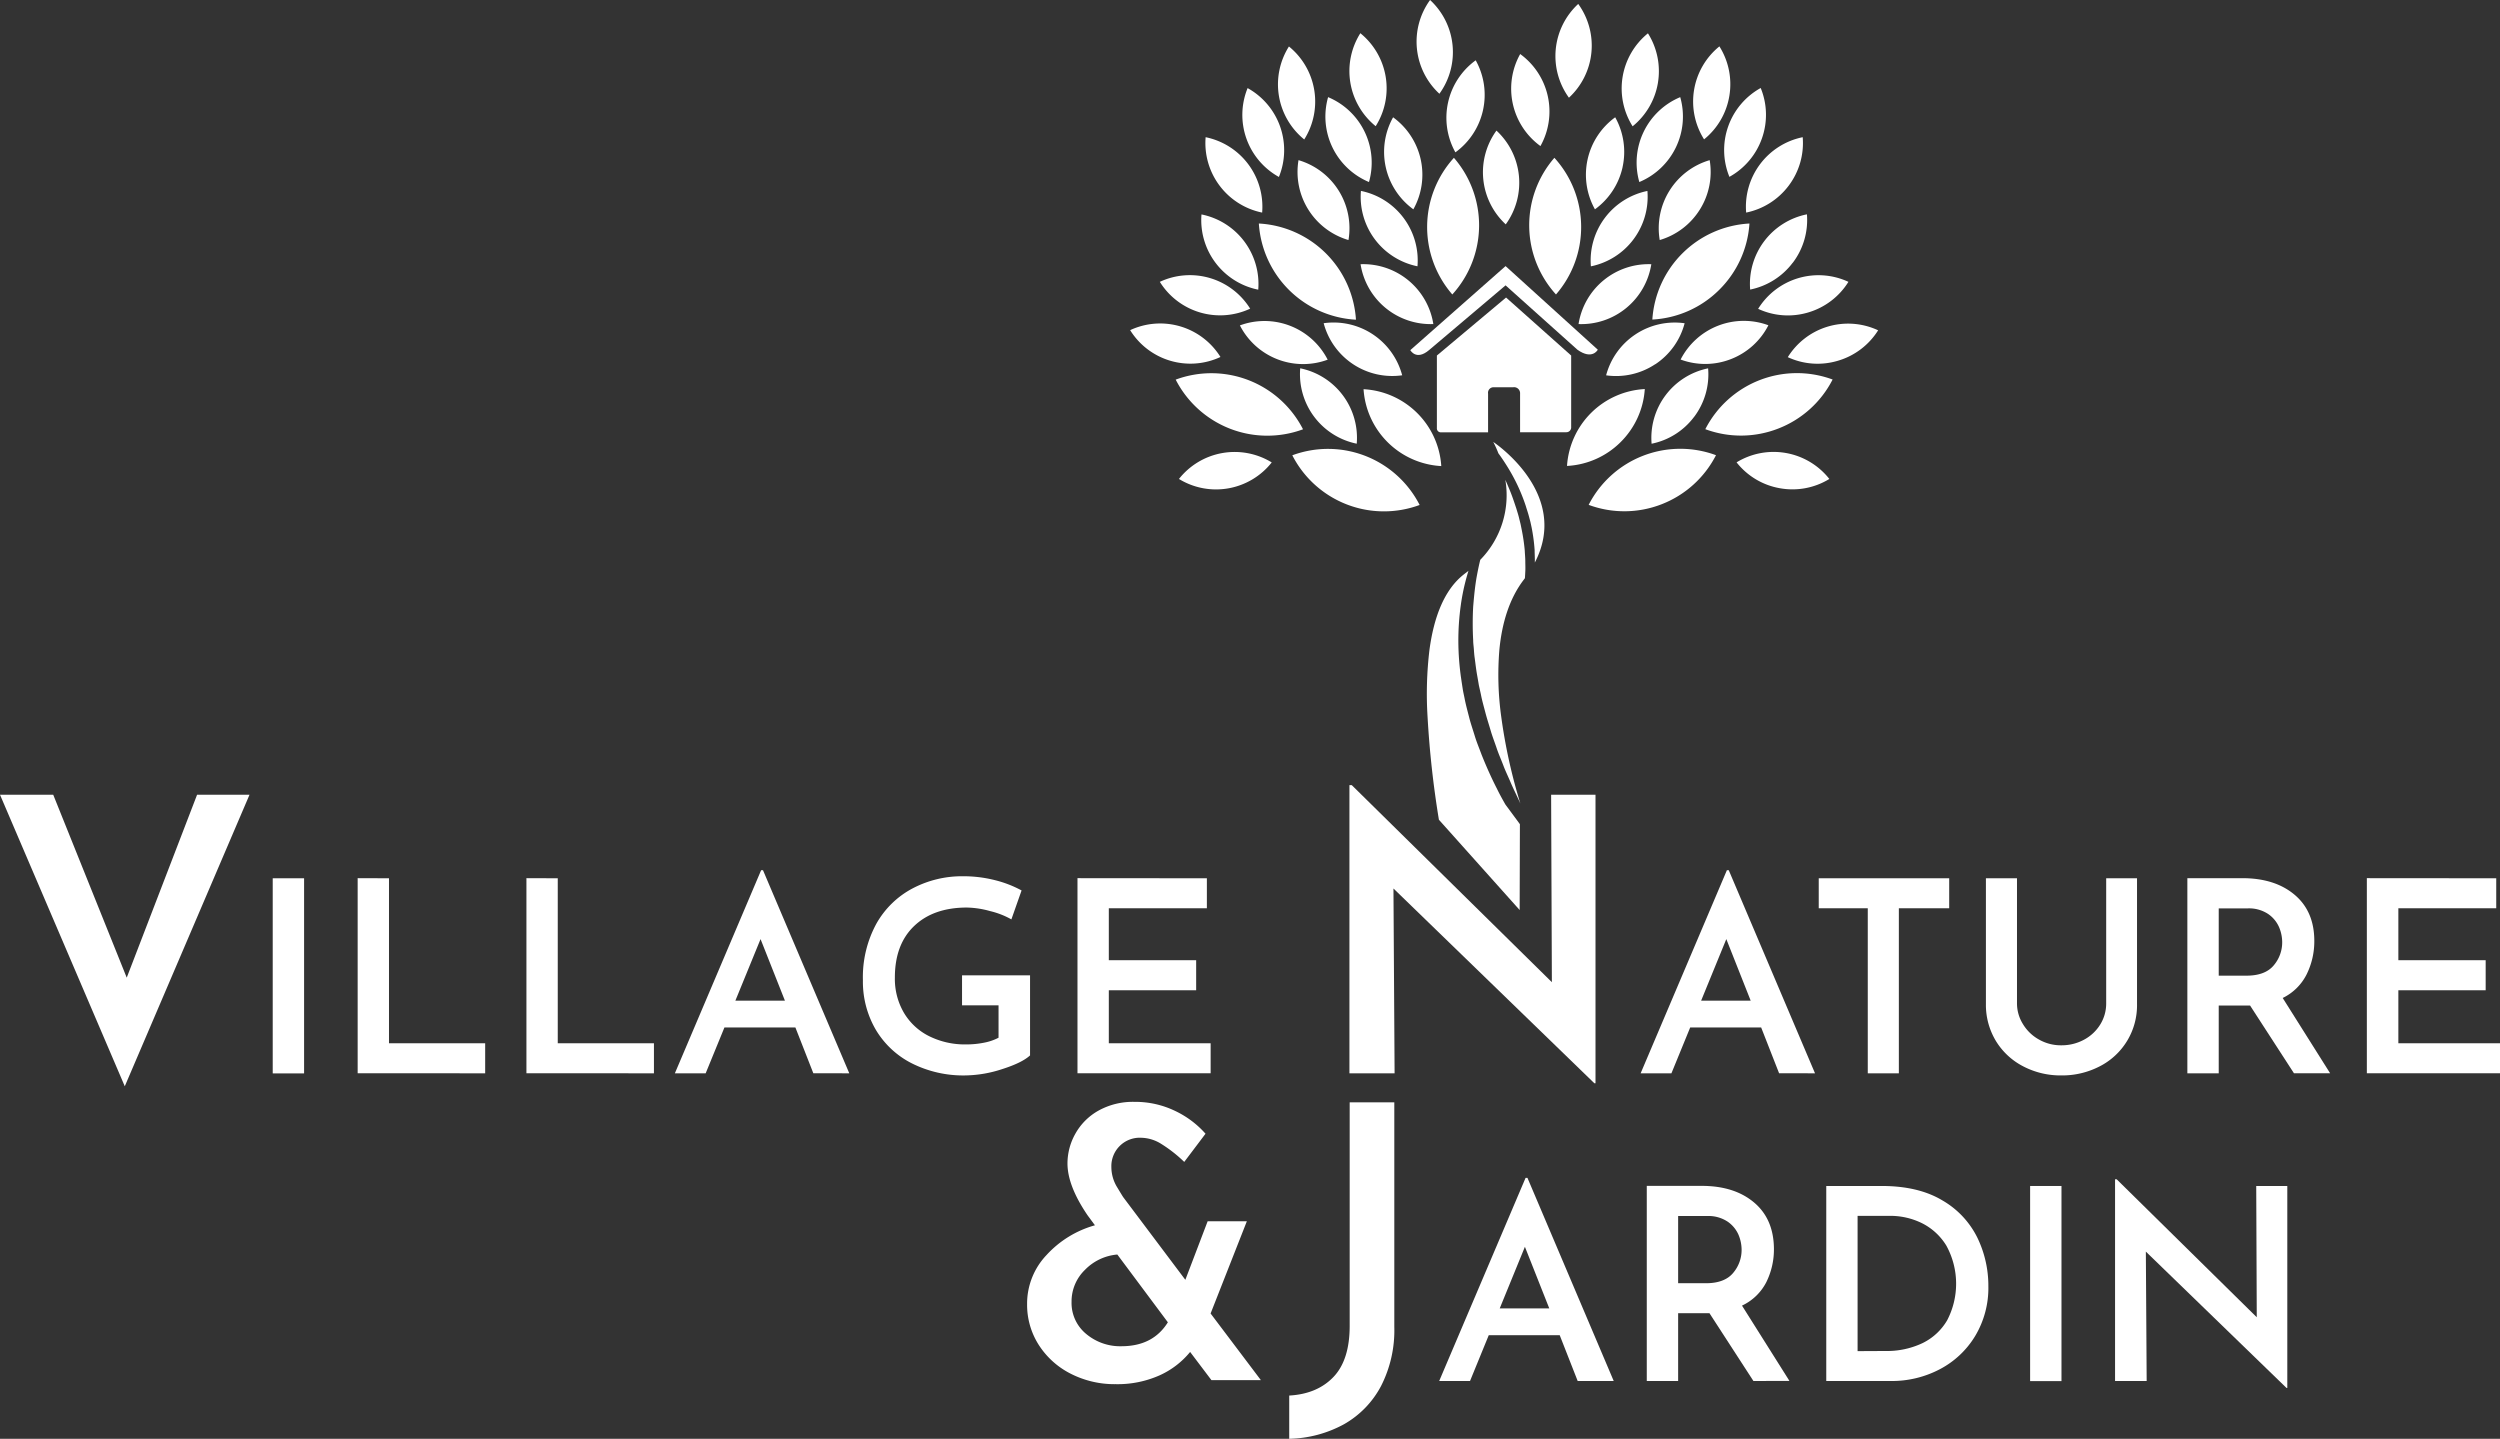
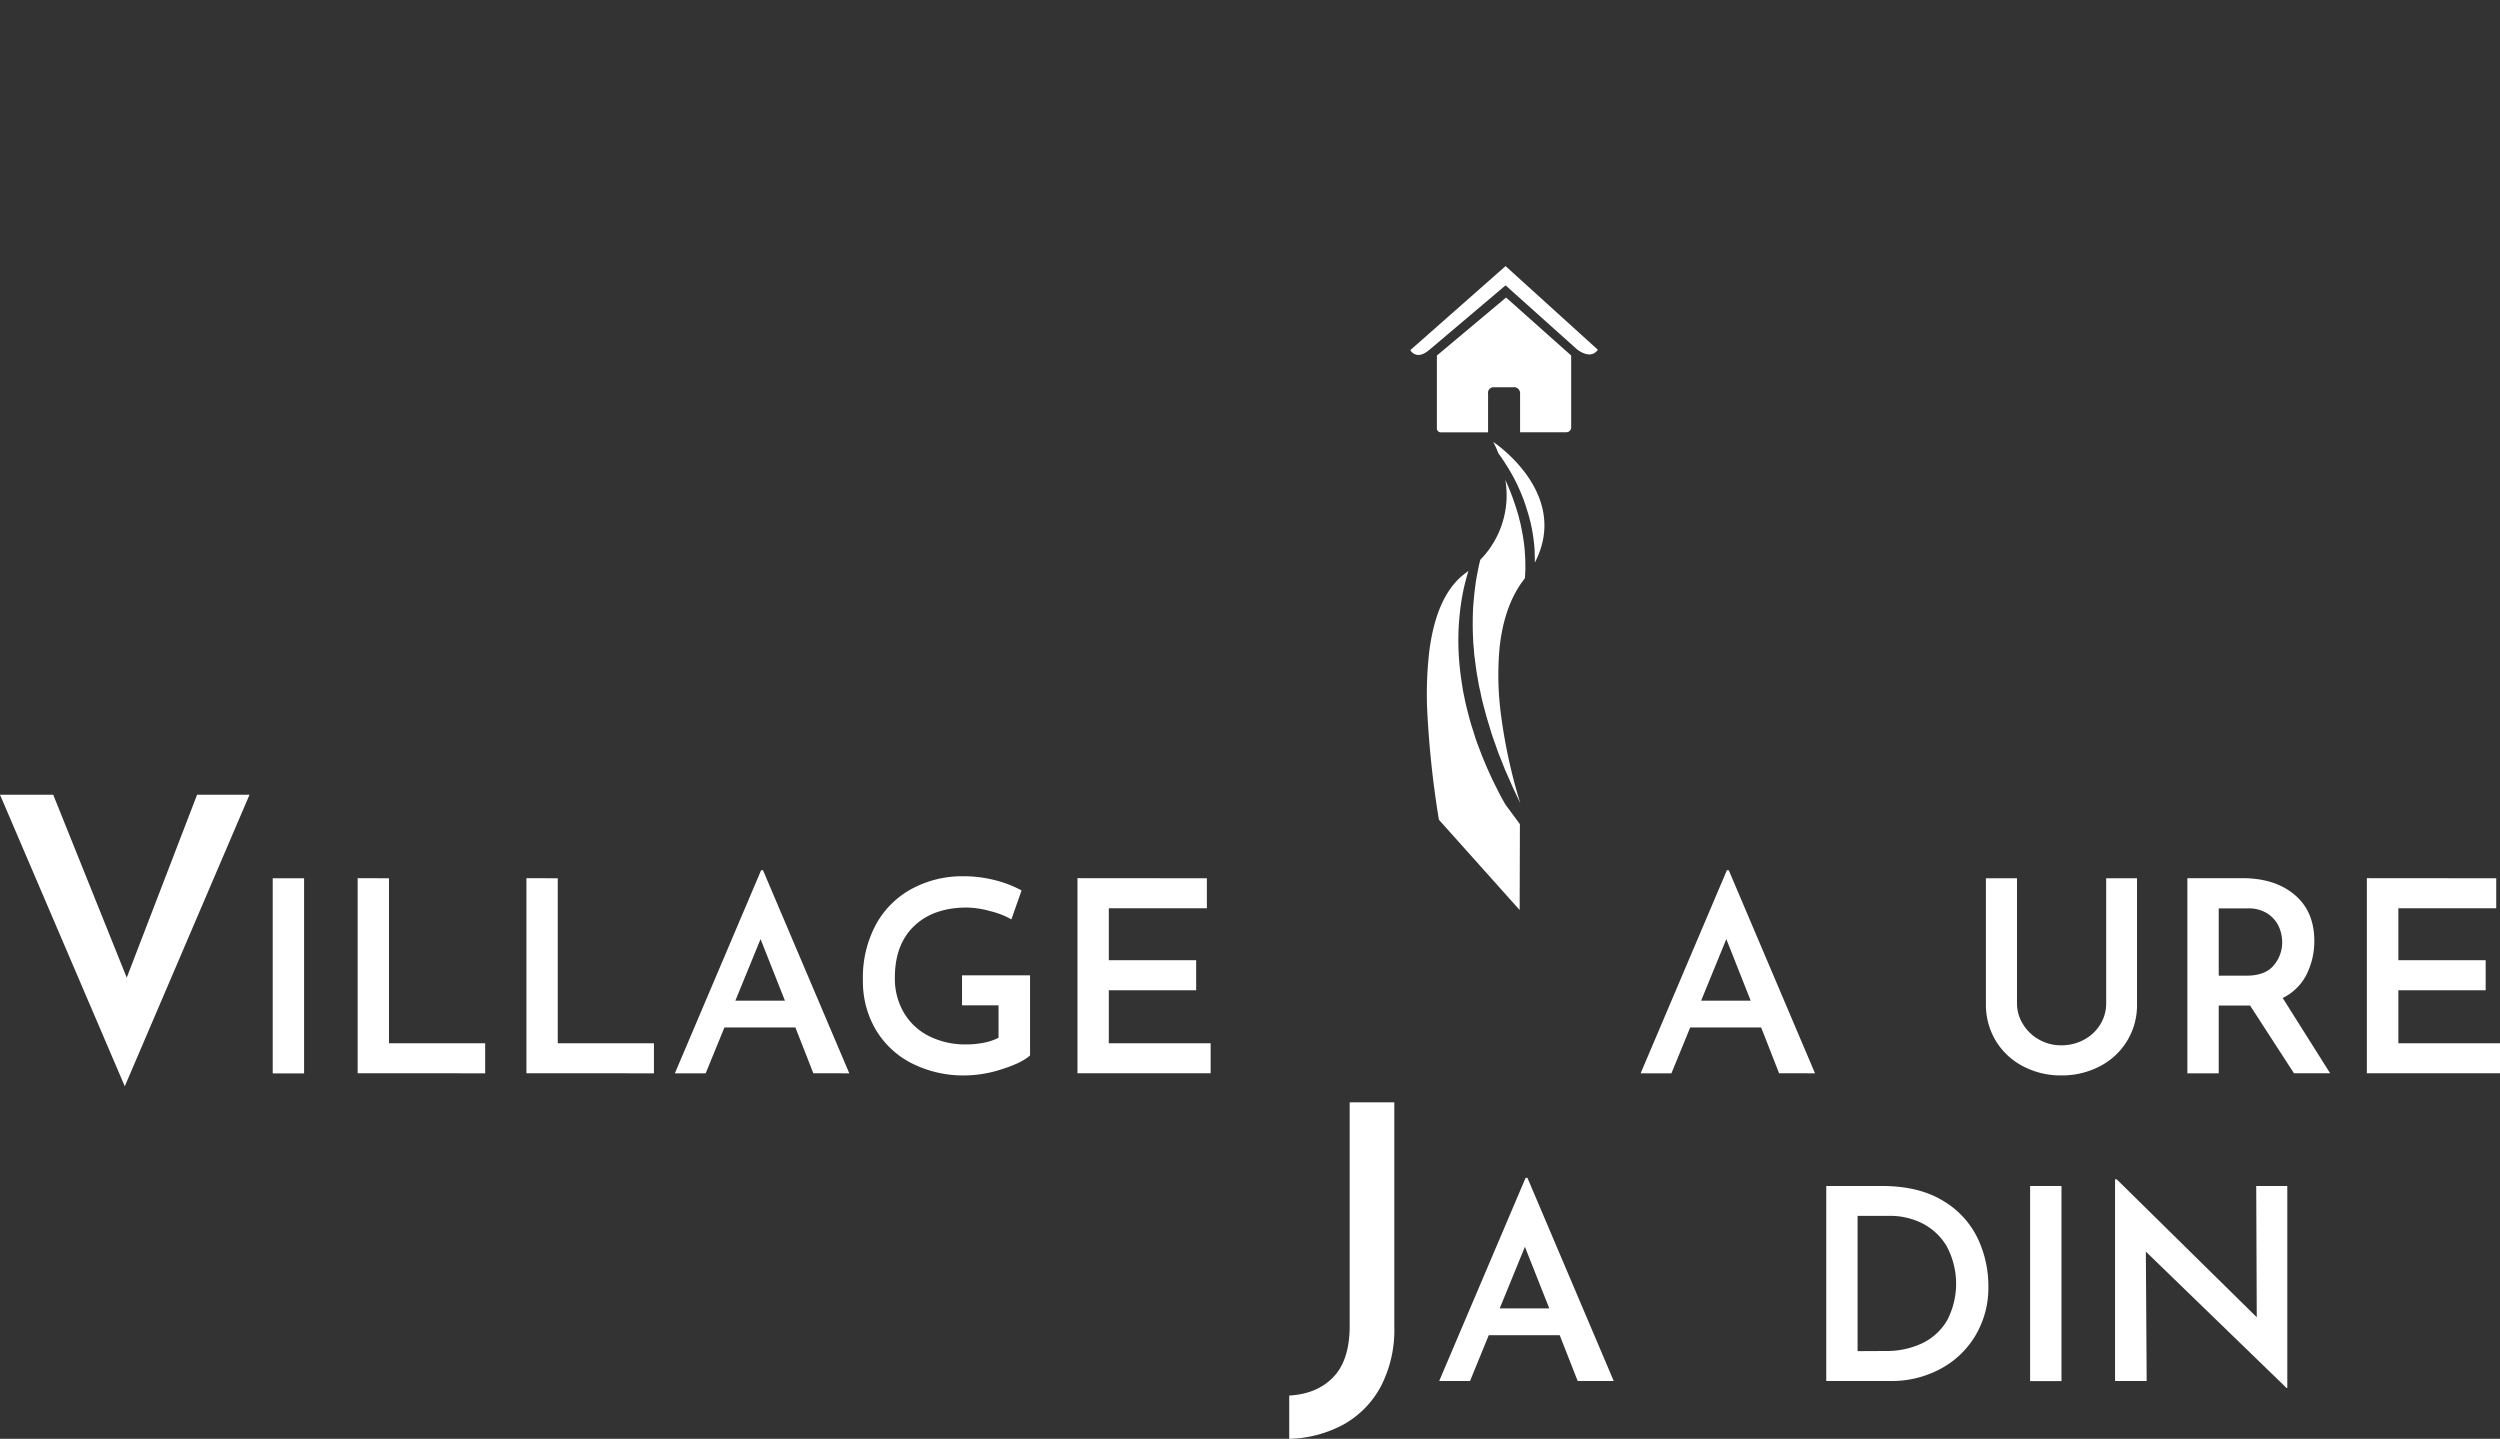
<svg xmlns="http://www.w3.org/2000/svg" xmlns:xlink="http://www.w3.org/1999/xlink" viewBox="0 0 704.65 405.54">
  <rect x="0" y="0" width="704.65" height="405.54" fill="#333333" stroke="none" />
  <defs>
    <style>.cls-1{fill:#fff;}.cls-2{fill:url(#Dégradé_sans_nom_13);}.cls-3{fill:url(#Dégradé_sans_nom_13-2);}.cls-4{fill:url(#Dégradé_sans_nom_13-3);}.cls-5{fill:url(#Dégradé_sans_nom_3);}.cls-6{fill:url(#Dégradé_sans_nom_3-2);}.cls-7{fill:url(#Dégradé_sans_nom_3-3);}</style>
    <linearGradient id="Dégradé_sans_nom_13" x1="426.17" y1="123.83" x2="444.1" y2="233.47" gradientUnits="userSpaceOnUse">
      <stop offset="0" stop-color="#fff" />
      <stop offset="0.89" stop-color="#fff" />
      <stop offset="1" stop-color="#fff" />
    </linearGradient>
    <linearGradient id="Dégradé_sans_nom_13-2" x1="415.43" y1="125.58" x2="433.36" y2="235.23" xlink:href="#Dégradé_sans_nom_13" />
    <linearGradient id="Dégradé_sans_nom_13-3" x1="397.59" y1="113.15" x2="423.37" y2="270.8" xlink:href="#Dégradé_sans_nom_13" />
    <linearGradient id="Dégradé_sans_nom_3" x1="362.36" y1="27.49" x2="479.8" y2="133.6" gradientTransform="matrix(0.99, -0.1, 0.1, 0.99, -10.24, 43.28)" gradientUnits="userSpaceOnUse">
      <stop offset="0.23" stop-color="#fff" />
      <stop offset="1" stop-color="#fff" />
    </linearGradient>
    <linearGradient id="Dégradé_sans_nom_3-2" x1="343.3" y1="37.89" x2="460.74" y2="143.99" gradientTransform="matrix(1, 0, 0, 1, 0, 0)" xlink:href="#Dégradé_sans_nom_3" />
    <linearGradient id="Dégradé_sans_nom_3-3" x1="349.13" y1="31.1" x2="466.57" y2="137.21" gradientTransform="matrix(1, 0, 0, 1, 0, 0)" xlink:href="#Dégradé_sans_nom_3" />
  </defs>
  <title>LOGO_BLC</title>
  <g id="Calque_2" data-name="Calque 2">
    <g id="Calque_1-2" data-name="Calque 1">
      <path class="cls-1" d="M70.33,224,35.17,306.18,0,224H15l20.72,51.56L55.55,224Z" />
      <path class="cls-1" d="M85.71,247.55v55H76.87v-55Z" />
      <path class="cls-1" d="M109.64,247.55v46.51h27.11v8.46H100.81v-55Z" />
      <path class="cls-1" d="M157.21,247.55v46.51h27.11v8.46H148.38v-55Z" />
      <path class="cls-1" d="M224.19,289.6h-20l-5.29,12.92h-8.68l24.31-57.24h.53l24.32,57.24H229.25Zm-2.95-7.55-6.87-17.36-7.1,17.36Z" />
      <path class="cls-1" d="M282.44,301.35a34.55,34.55,0,0,1-10.3,1.77,32.25,32.25,0,0,1-15.26-3.47,24.87,24.87,0,0,1-10.11-9.55,26.82,26.82,0,0,1-3.55-13.79A31.51,31.51,0,0,1,247,260.38a25.17,25.17,0,0,1,10.27-10,29.86,29.86,0,0,1,14.16-3.4,36.13,36.13,0,0,1,9,1.1,31.68,31.68,0,0,1,7.51,2.9l-2.87,8.16a23,23,0,0,0-6-2.34,25.92,25.92,0,0,0-6.53-1q-9.43,0-14.88,5.21t-5.43,14.57a18.88,18.88,0,0,0,2.53,9.85,17.06,17.06,0,0,0,7.1,6.61,22.59,22.59,0,0,0,10.45,2.34,25.18,25.18,0,0,0,5.06-.49,14.54,14.54,0,0,0,4.08-1.4v-9.13H271.16v-8.46h19.17v22.58C288.82,298.87,286.19,300.16,282.44,301.35Z" />
      <path class="cls-1" d="M340.17,247.55V256H312.53v14.65h24.62v8.46H312.53v14.95h28.7v8.46H303.7v-55Z" />
-       <path class="cls-1" d="M449.71,224v81.33h-.32l-56.63-54.9.32,52.1H380.35V221.29H381l56.41,55.55L437.2,224Z" />
      <path class="cls-1" d="M496.4,289.6h-20l-5.29,12.92h-8.68l24.31-57.24h.53l24.31,57.24H501.46Zm-2.95-7.55-6.87-17.36-7.1,17.36Z" />
-       <path class="cls-1" d="M549.4,247.55V256H535.21v46.52h-8.76V256H512.63v-8.45Z" />
      <path class="cls-1" d="M570.17,288.62A12.11,12.11,0,0,0,574.7,293a12.43,12.43,0,0,0,6.27,1.63,13.23,13.23,0,0,0,6.45-1.59,12,12,0,0,0,4.57-4.3,11.2,11.2,0,0,0,1.66-6V247.55h8.69V283a19.28,19.28,0,0,1-10.58,17.59A22.94,22.94,0,0,1,581,303.12a22.71,22.71,0,0,1-10.76-2.57,19.39,19.39,0,0,1-7.67-7.13A19.67,19.67,0,0,1,559.75,283V247.55h8.76v35.18A11,11,0,0,0,570.17,288.62Z" />
      <path class="cls-1" d="M646.58,302.52,634.2,283.41h-8.83v19.11h-8.84v-55H632q9.21,0,14.76,4.68t5.55,13a21,21,0,0,1-2.15,9.41,14.73,14.73,0,0,1-6.76,6.68l13.37,21.22ZM625.37,275h7.85c3.52,0,6.08-1,7.66-2.91a10,10,0,0,0,2.38-6.53,11,11,0,0,0-.9-4.27,8.71,8.71,0,0,0-3.1-3.7,9.74,9.74,0,0,0-5.74-1.55h-8.15Z" />
      <path class="cls-1" d="M703.59,247.55V256H676v14.65h24.61v8.46H676v14.95h28.69v8.46H667.12v-55Z" />
      <path class="cls-1" d="M389.27,390.65a26.66,26.66,0,0,1-10.46,10.79,33.57,33.57,0,0,1-15.43,4.1V393.35q7.88-.44,12.46-5.23t4.58-14.41v-63H393V374A34.5,34.5,0,0,1,389.27,390.65Z" />
      <path class="cls-1" d="M439.62,376.34h-20l-5.28,12.91h-8.69L430,332h.53l24.31,57.24H444.68Zm-2.94-7.55-6.87-17.37-7.1,17.37Z" />
-       <path class="cls-1" d="M494.22,389.25l-12.39-19.11H473v19.11h-8.84v-55h15.48q9.21,0,14.76,4.68T500,352a20.83,20.83,0,0,1-2.15,9.4A14.73,14.73,0,0,1,491,368l13.37,21.22ZM473,361.69h7.85c3.52,0,6.08-1,7.66-2.91a10,10,0,0,0,2.38-6.53A11,11,0,0,0,490,348a8.71,8.71,0,0,0-3.1-3.7,9.74,9.74,0,0,0-5.74-1.55H473Z" />
      <path class="cls-1" d="M514.75,334.28h15.63q10.35,0,17.11,4.07a24.79,24.79,0,0,1,9.85,10.5,31.14,31.14,0,0,1,3.1,13.67,26.35,26.35,0,0,1-3.74,14.08,25.38,25.38,0,0,1-10,9.36A29,29,0,0,1,533,389.25H514.75Zm16.69,46.51a23.38,23.38,0,0,0,10.38-2.19,16.3,16.3,0,0,0,7-6.45,22.31,22.31,0,0,0-.23-21.07,16.88,16.88,0,0,0-7-6.38,20.21,20.21,0,0,0-8.8-2h-9.21v38.13Z" />
      <path class="cls-1" d="M581.05,334.28v55h-8.84v-55Z" />
      <path class="cls-1" d="M644.7,334.28v56.93h-.22l-39.65-38.43.23,36.47h-8.91V332.39h.45l39.49,38.89-.15-37Z" />
      <g id="_Groupe_" data-name="&lt;Groupe&gt;">
        <path id="_Tracé_" data-name="&lt;Tracé&gt;" class="cls-2" d="M430.05,142.59c.3,1,.65,2,.91,3l.41,1.55.34,1.57a50.58,50.58,0,0,1,.84,6.33c0,1.05.08,2.1.06,3.13,0,.13,0,.26,0,.39,10.06-19.35-11.19-33.63-11.72-34a30.63,30.63,0,0,1,1.45,3.22c.9,1.21,1.79,2.56,2.68,4a51.86,51.86,0,0,1,2.71,5A51.08,51.08,0,0,1,430.05,142.59Z" />
        <path id="_Tracé_2" data-name="&lt;Tracé&gt;" class="cls-3" d="M423.16,202.17a85.93,85.93,0,0,1-.54-19.09c.72-7.4,2.76-14.33,6.91-19.73.1-.12.19-.26.28-.38.05-.61.08-1.24.11-1.87.06-.95,0-1.91,0-2.89s-.11-2-.15-3a53.21,53.21,0,0,0-.88-6l-.3-1.49-.37-1.47c-.22-1-.54-1.94-.82-2.89-.63-1.9-1.25-3.78-2-5.53-.36-.88-.73-1.75-1.11-2.59a26,26,0,0,1-7.06,22.55c-.37,1.46-.69,3.05-1,4.71-.47,2.62-.75,5.47-1,8.48a88.65,88.65,0,0,0,0,9.5c0,.83.13,1.66.19,2.49s.11,1.67.24,2.51c.23,1.68.41,3.39.73,5.09.15.85.3,1.71.44,2.57l.57,2.56c.32,1.72.82,3.42,1.26,5.12s1,3.38,1.49,5.07,1.14,3.32,1.7,5,1.27,3.23,1.87,4.83,1.35,3.12,2,4.66,1.38,3,2.05,4.46c.26.55.52,1.1.76,1.64A152,152,0,0,1,423.16,202.17Z" />
        <path id="_Tracé_3" data-name="&lt;Tracé&gt;" class="cls-4" d="M428.4,232.31l-.07,24.19-22.76-25.45a272.11,272.11,0,0,1-3.19-28.88,104.24,104.24,0,0,1,.54-19.09c1.22-9,4.11-16.93,9.85-21.31a1.93,1.93,0,0,1,.21-.17c.31-.23.62-.46.92-.7-.11.35-.22.7-.32,1.07a59.5,59.5,0,0,0-1.86,8.75,72.48,72.48,0,0,0-.67,10,75.12,75.12,0,0,0,.81,10.67c.13.89.27,1.8.41,2.71s.35,1.8.53,2.7c.34,1.82.84,3.59,1.29,5.38s1.07,3.53,1.6,5.29,1.25,3.44,1.87,5.14c1.34,3.37,2.79,6.62,4.36,9.68.74,1.54,1.56,3,2.38,4.45C424.41,226.9,428.29,232.13,428.4,232.31Z" />
      </g>
-       <path id="_Tracé_transparent_" data-name="&lt;Tracé transparent&gt;" class="cls-5" d="M445.66,63.65A28.94,28.94,0,0,1,438.57,83a29,29,0,0,1-.45-38.52A28.92,28.92,0,0,1,445.66,63.65Zm38.9,18.06a28.85,28.85,0,0,1-18.83,8.36A29,29,0,0,1,493.1,63,28.92,28.92,0,0,1,484.56,81.71Zm-27.81,42.94a23.13,23.13,0,0,1-15.07,6.68,23.2,23.2,0,0,1,21.92-21.67A23.13,23.13,0,0,1,456.75,124.65Zm11.64,17.46a28.9,28.9,0,0,1-20.61.19,29,29,0,0,1,35.89-14A29,29,0,0,1,468.39,142.11Zm32.87-21.33a28.87,28.87,0,0,1-20.6.19,29,29,0,0,1,35.88-14A28.91,28.91,0,0,1,501.26,120.78ZM487.9,101.21a19.92,19.92,0,0,1-14.2.13,20,20,0,0,1,24.74-9.66A19.91,19.91,0,0,1,487.9,101.21Zm-8.78-42.14a20,20,0,0,1-11.31,8.59,20,20,0,0,1,14.08-22.52A19.93,19.93,0,0,1,479.12,59.07Zm22.54,78.54a19.9,19.9,0,0,1-12.19-7.29A20,20,0,0,1,515.62,135,19.9,19.9,0,0,1,501.66,137.61Zm16.41-35.94a19.93,19.93,0,0,1-14.16-1,20,20,0,0,1,25.46-7.57A20,20,0,0,1,518.07,101.67Zm-8.35-13.62a19.9,19.9,0,0,1-14.17-1A20,20,0,0,1,521,79.44,20,20,0,0,1,509.72,88.05Zm-4.42-14a20,20,0,0,1-12,7.57,20,20,0,0,1,16-21.21A19.92,19.92,0,0,1,505.3,74.08ZM448.55,14.83a19.94,19.94,0,0,1-6.33,12.71,20,20,0,0,1,2.62-26.43A20,20,0,0,1,448.55,14.83Zm23.82,26.7a20,20,0,0,1-10.31,9.78,20,20,0,0,1,11.53-23.93A20,20,0,0,1,472.37,41.53Zm31.8,10.79a20,20,0,0,1-12,7.6,20,20,0,0,1,15.94-21.25A19.94,19.94,0,0,1,504.17,52.32Zm-36.86-29a20,20,0,0,1-7.14,12.28,20,20,0,0,1,4.32-26.21A20,20,0,0,1,467.31,23.29ZM496.62,39a20,20,0,0,1-9.17,10.85,20,20,0,0,1,8.82-25.05A19.92,19.92,0,0,1,496.62,39Zm-9.18-12a19.89,19.89,0,0,1-7.13,12.28,20,20,0,0,1,4.32-26.21A20,20,0,0,1,487.44,27Zm-20.89,75.65a19.92,19.92,0,0,1-13.85,3.14,20,20,0,0,1,22.13-14.68A19.88,19.88,0,0,1,466.55,102.68ZM458.39,86.8a19.92,19.92,0,0,1-13.46,4.54,20,20,0,0,1,20.51-16.87A20,20,0,0,1,458.39,86.8ZM383.52,74.47A20,20,0,0,1,404,91.34a20,20,0,0,1-20.51-16.87Zm94,43a19.9,19.9,0,0,1-12,7.6,20,20,0,0,1,15.93-21.25A19.91,19.91,0,0,1,477.51,117.5Zm-17.11-50a20,20,0,0,1-12,7.6,20,20,0,0,1,15.93-21.25A20,20,0,0,1,460.4,67.48Zm-3.07-20.35A20,20,0,0,1,449.55,59a20,20,0,0,1,5.71-25.94A20,20,0,0,1,457.33,47.13ZM418,31.05a20,20,0,0,1-7.78,11.89A20,20,0,0,1,415.94,17,20,20,0,0,1,418,31.05ZM409.8,44.48A29,29,0,0,1,409.35,83a29,29,0,0,1,.45-38.52ZM354.82,63a29,29,0,0,1,27.37,27.11A29,29,0,0,1,354.82,63Zm29.51,46.7a23.2,23.2,0,0,1,21.91,21.67,23.22,23.22,0,0,1-21.91-21.67Zm-20.08,18.63a29,29,0,0,1,35.89,14,29,29,0,0,1-35.89-14ZM331.38,107a29,29,0,0,1,35.89,14,29,29,0,0,1-35.89-14Zm18.1-15.28a20,20,0,0,1,24.74,9.66,20,20,0,0,1-24.74-9.66ZM366,45.14a20,20,0,0,1,14.08,22.52A20,20,0,0,1,366,45.14ZM332.3,135a20,20,0,0,1,26.15-4.66A20,20,0,0,1,332.3,135ZM318.56,93.05A20,20,0,0,1,344,100.62a20,20,0,0,1-25.46-7.57Zm8.35-13.61A20,20,0,0,1,352.37,87a20,20,0,0,1-25.46-7.56Zm11.74-19a20,20,0,0,1,16,21.21,20,20,0,0,1-16-21.21ZM403.08,0a20,20,0,0,1,2.63,26.43A20,20,0,0,1,403.08,0Zm18.71,36.81a20,20,0,0,1,2.62,26.43,20,20,0,0,1-2.62-26.43Zm-47.45-9.43a20,20,0,0,1,11.52,23.93,20,20,0,0,1-11.52-23.93ZM339.82,38.67a20,20,0,0,1,15.93,21.25,20,20,0,0,1-15.93-21.25ZM383.43,9.36a20,20,0,0,1,4.32,26.21,20,20,0,0,1-4.32-26.21ZM351.65,24.83a20,20,0,0,1,8.82,25.05,20,20,0,0,1-8.82-25.05ZM363.3,13.1a20,20,0,0,1,4.31,26.21A20,20,0,0,1,363.3,13.1Zm9.79,78a20,20,0,0,1,22.13,14.68,20,20,0,0,1-22.13-14.68Zm-6.61,12.71a20,20,0,0,1,15.93,21.25,20,20,0,0,1-15.93-21.25Zm17.11-50a20,20,0,0,1,15.94,21.25,20,20,0,0,1-15.94-21.25Zm9.07-20.75A20,20,0,0,1,398.37,59a20,20,0,0,1-5.71-25.94Zm35.82-17.83a20,20,0,0,1,5.71,25.94,20,20,0,0,1-5.71-25.94Z" />
      <path class="cls-6" d="M405,120.68a1.1,1.1,0,0,0,1.1,1.18l13.33,0,0-10.92a1.55,1.55,0,0,1,1.56-1.79h5.52a1.7,1.7,0,0,1,1.94,1.79l0,10.89h13a1.36,1.36,0,0,0,1.4-1.47V100.21L424.5,83.86,405,100.21Z" />
      <path class="cls-7" d="M397.51,98.69s1.65,3.06,5.27,0l21.58-18.26,20.25,18.14c4.19,3,5.75,0,5.75,0L424.36,75Z" />
-       <path class="cls-1" d="M341.45,389l-6-7.94a23.66,23.66,0,0,1-8.62,6.6,29,29,0,0,1-12.33,2.48,27.19,27.19,0,0,1-12.7-2.94,23,23,0,0,1-9-8.1,21,21,0,0,1-3.3-11.56A19.87,19.87,0,0,1,295,353.72a29.07,29.07,0,0,1,13.62-8.36l-2.06-2.79q-5.69-8.35-5.68-14.66a17.1,17.1,0,0,1,2.22-8.36,16.91,16.91,0,0,1,6.5-6.5,20,20,0,0,1,10.17-2.48,25.82,25.82,0,0,1,11.4,2.53,26.69,26.69,0,0,1,8.62,6.45l-6,7.95a38.73,38.73,0,0,0-6.45-5.06,11,11,0,0,0-5.63-1.75,8,8,0,0,0-8.46,8.26,10.9,10.9,0,0,0,1.65,5.72c1.1,1.83,1.68,2.77,1.75,2.84l17.45,23.22,6.29-16.51h11.05l-10.22,26L355.39,389Zm-12.28-16.3-14.24-19.1a14.43,14.43,0,0,0-9.14,4.34,12.36,12.36,0,0,0-3.76,9,11.3,11.3,0,0,0,4.07,9,14.91,14.91,0,0,0,10.07,3.51Q325,379.42,329.17,372.71Z" />
    </g>
  </g>
</svg>